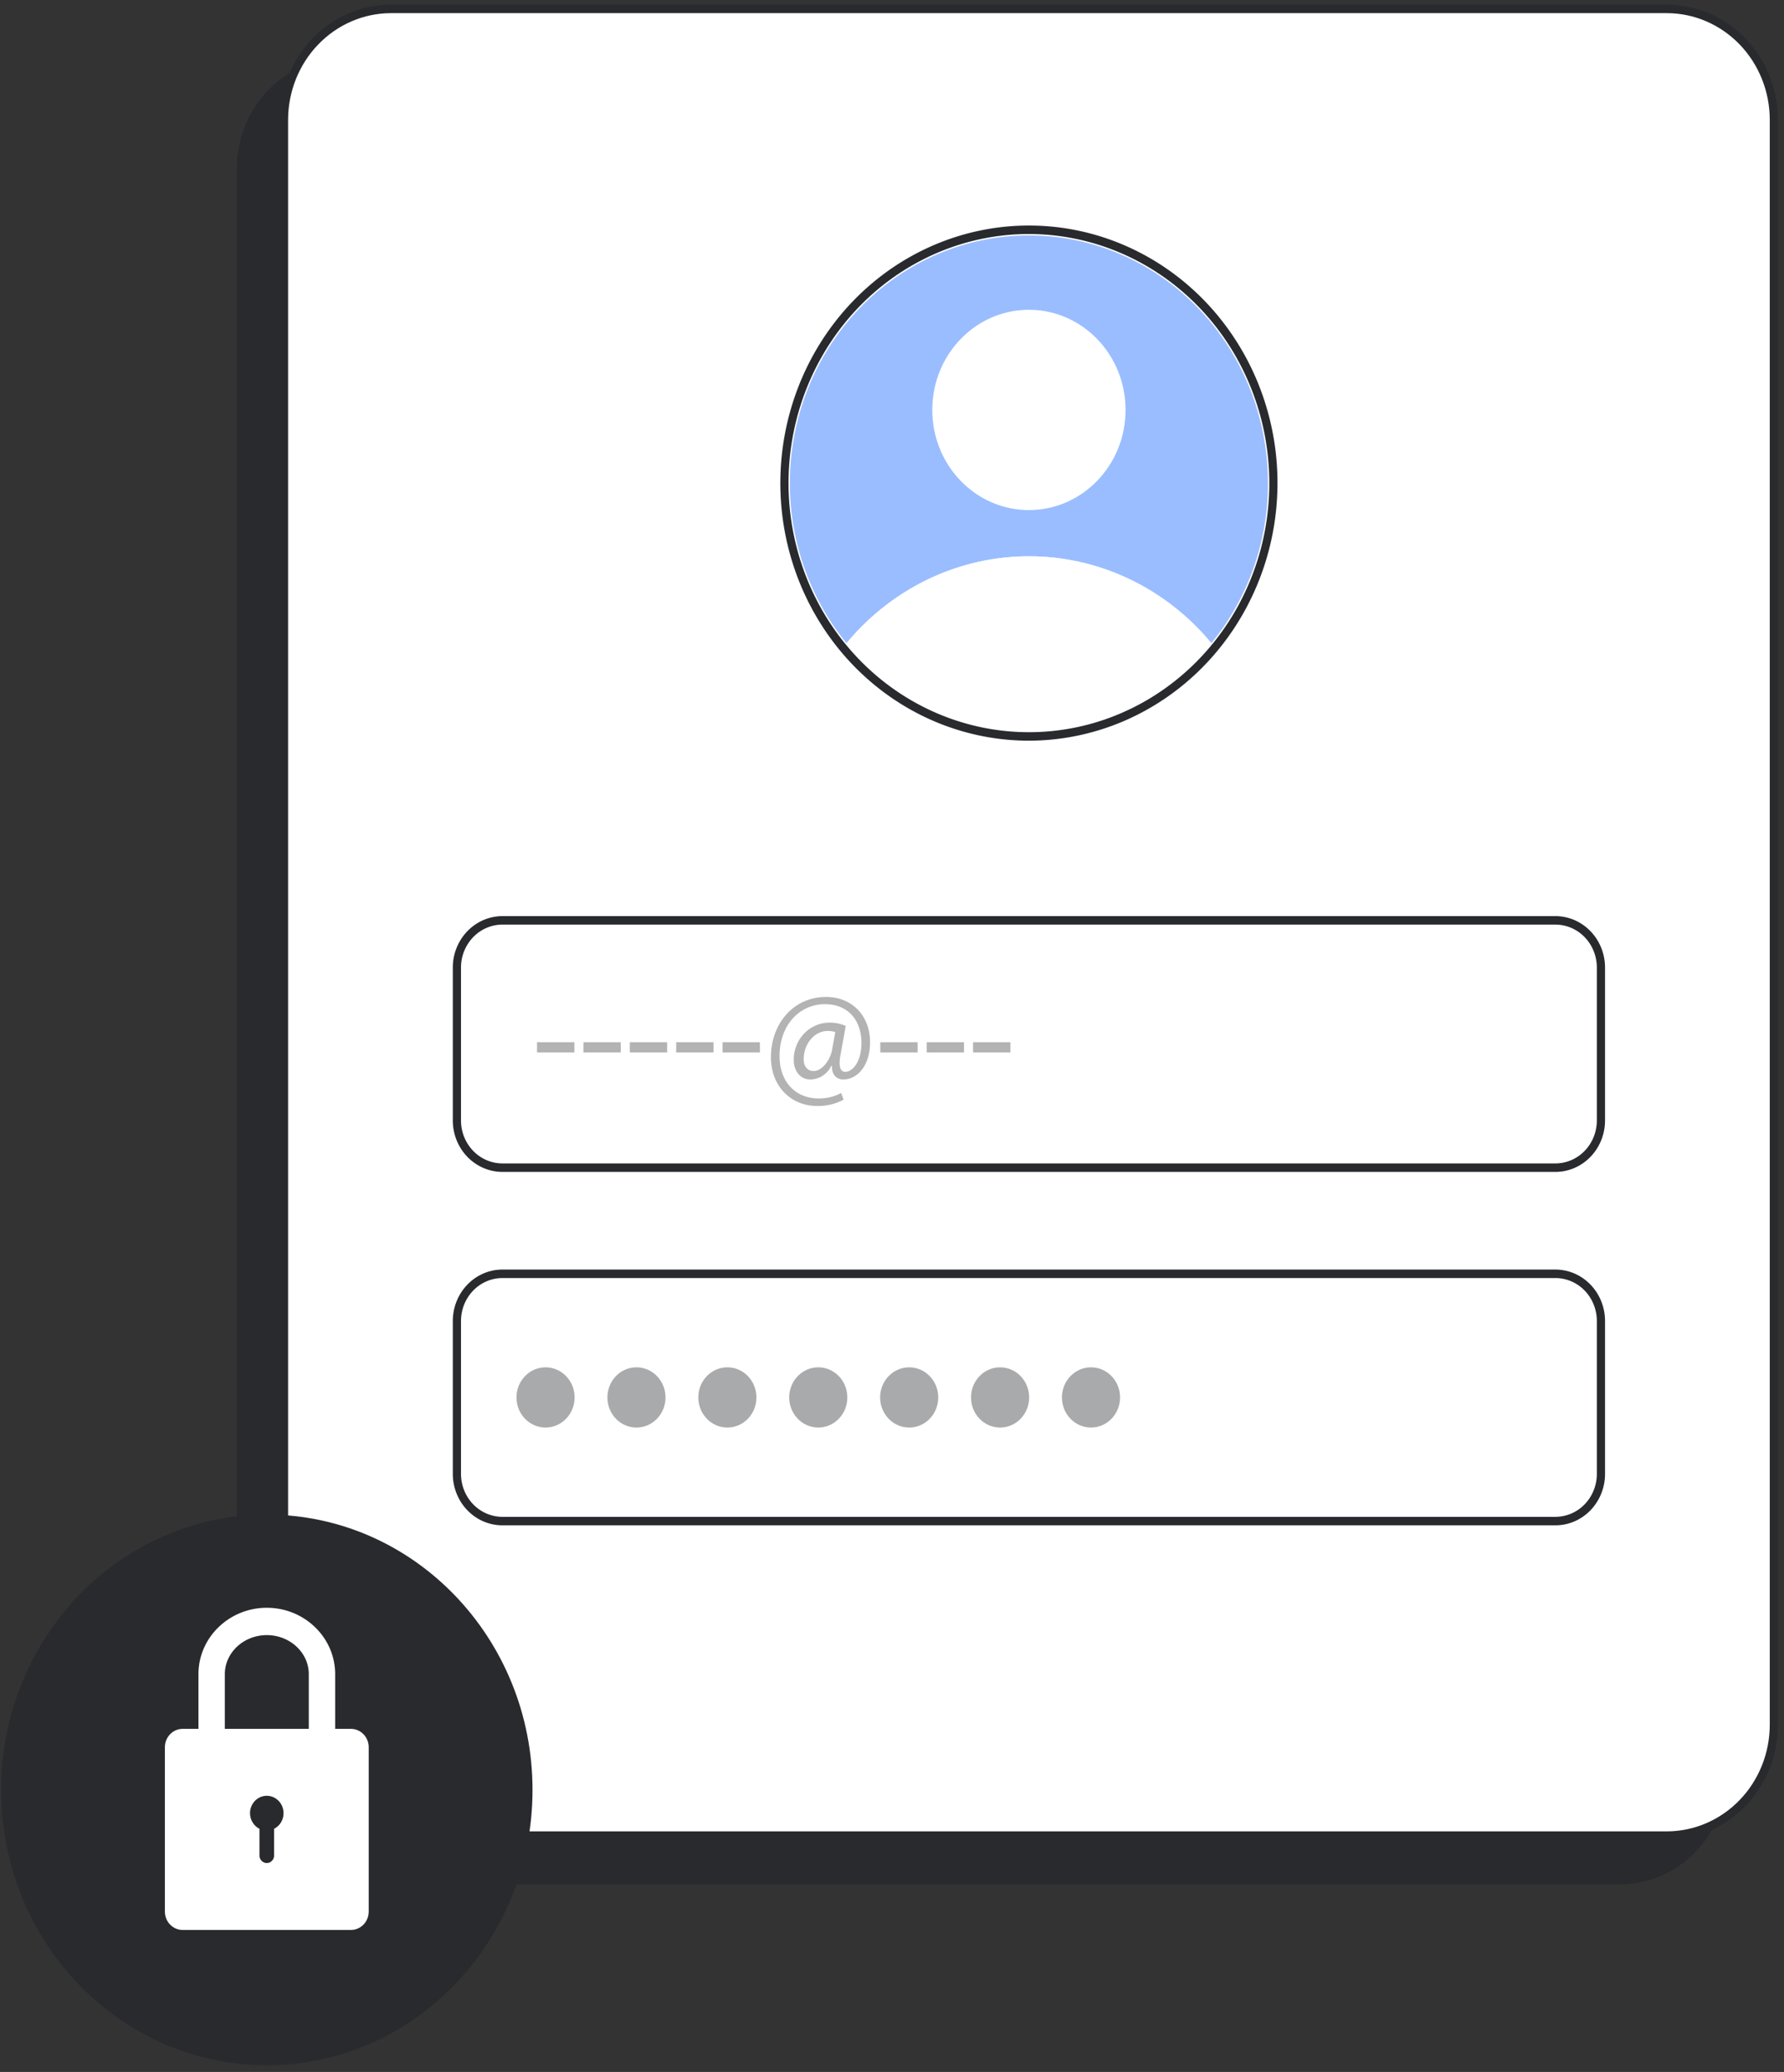
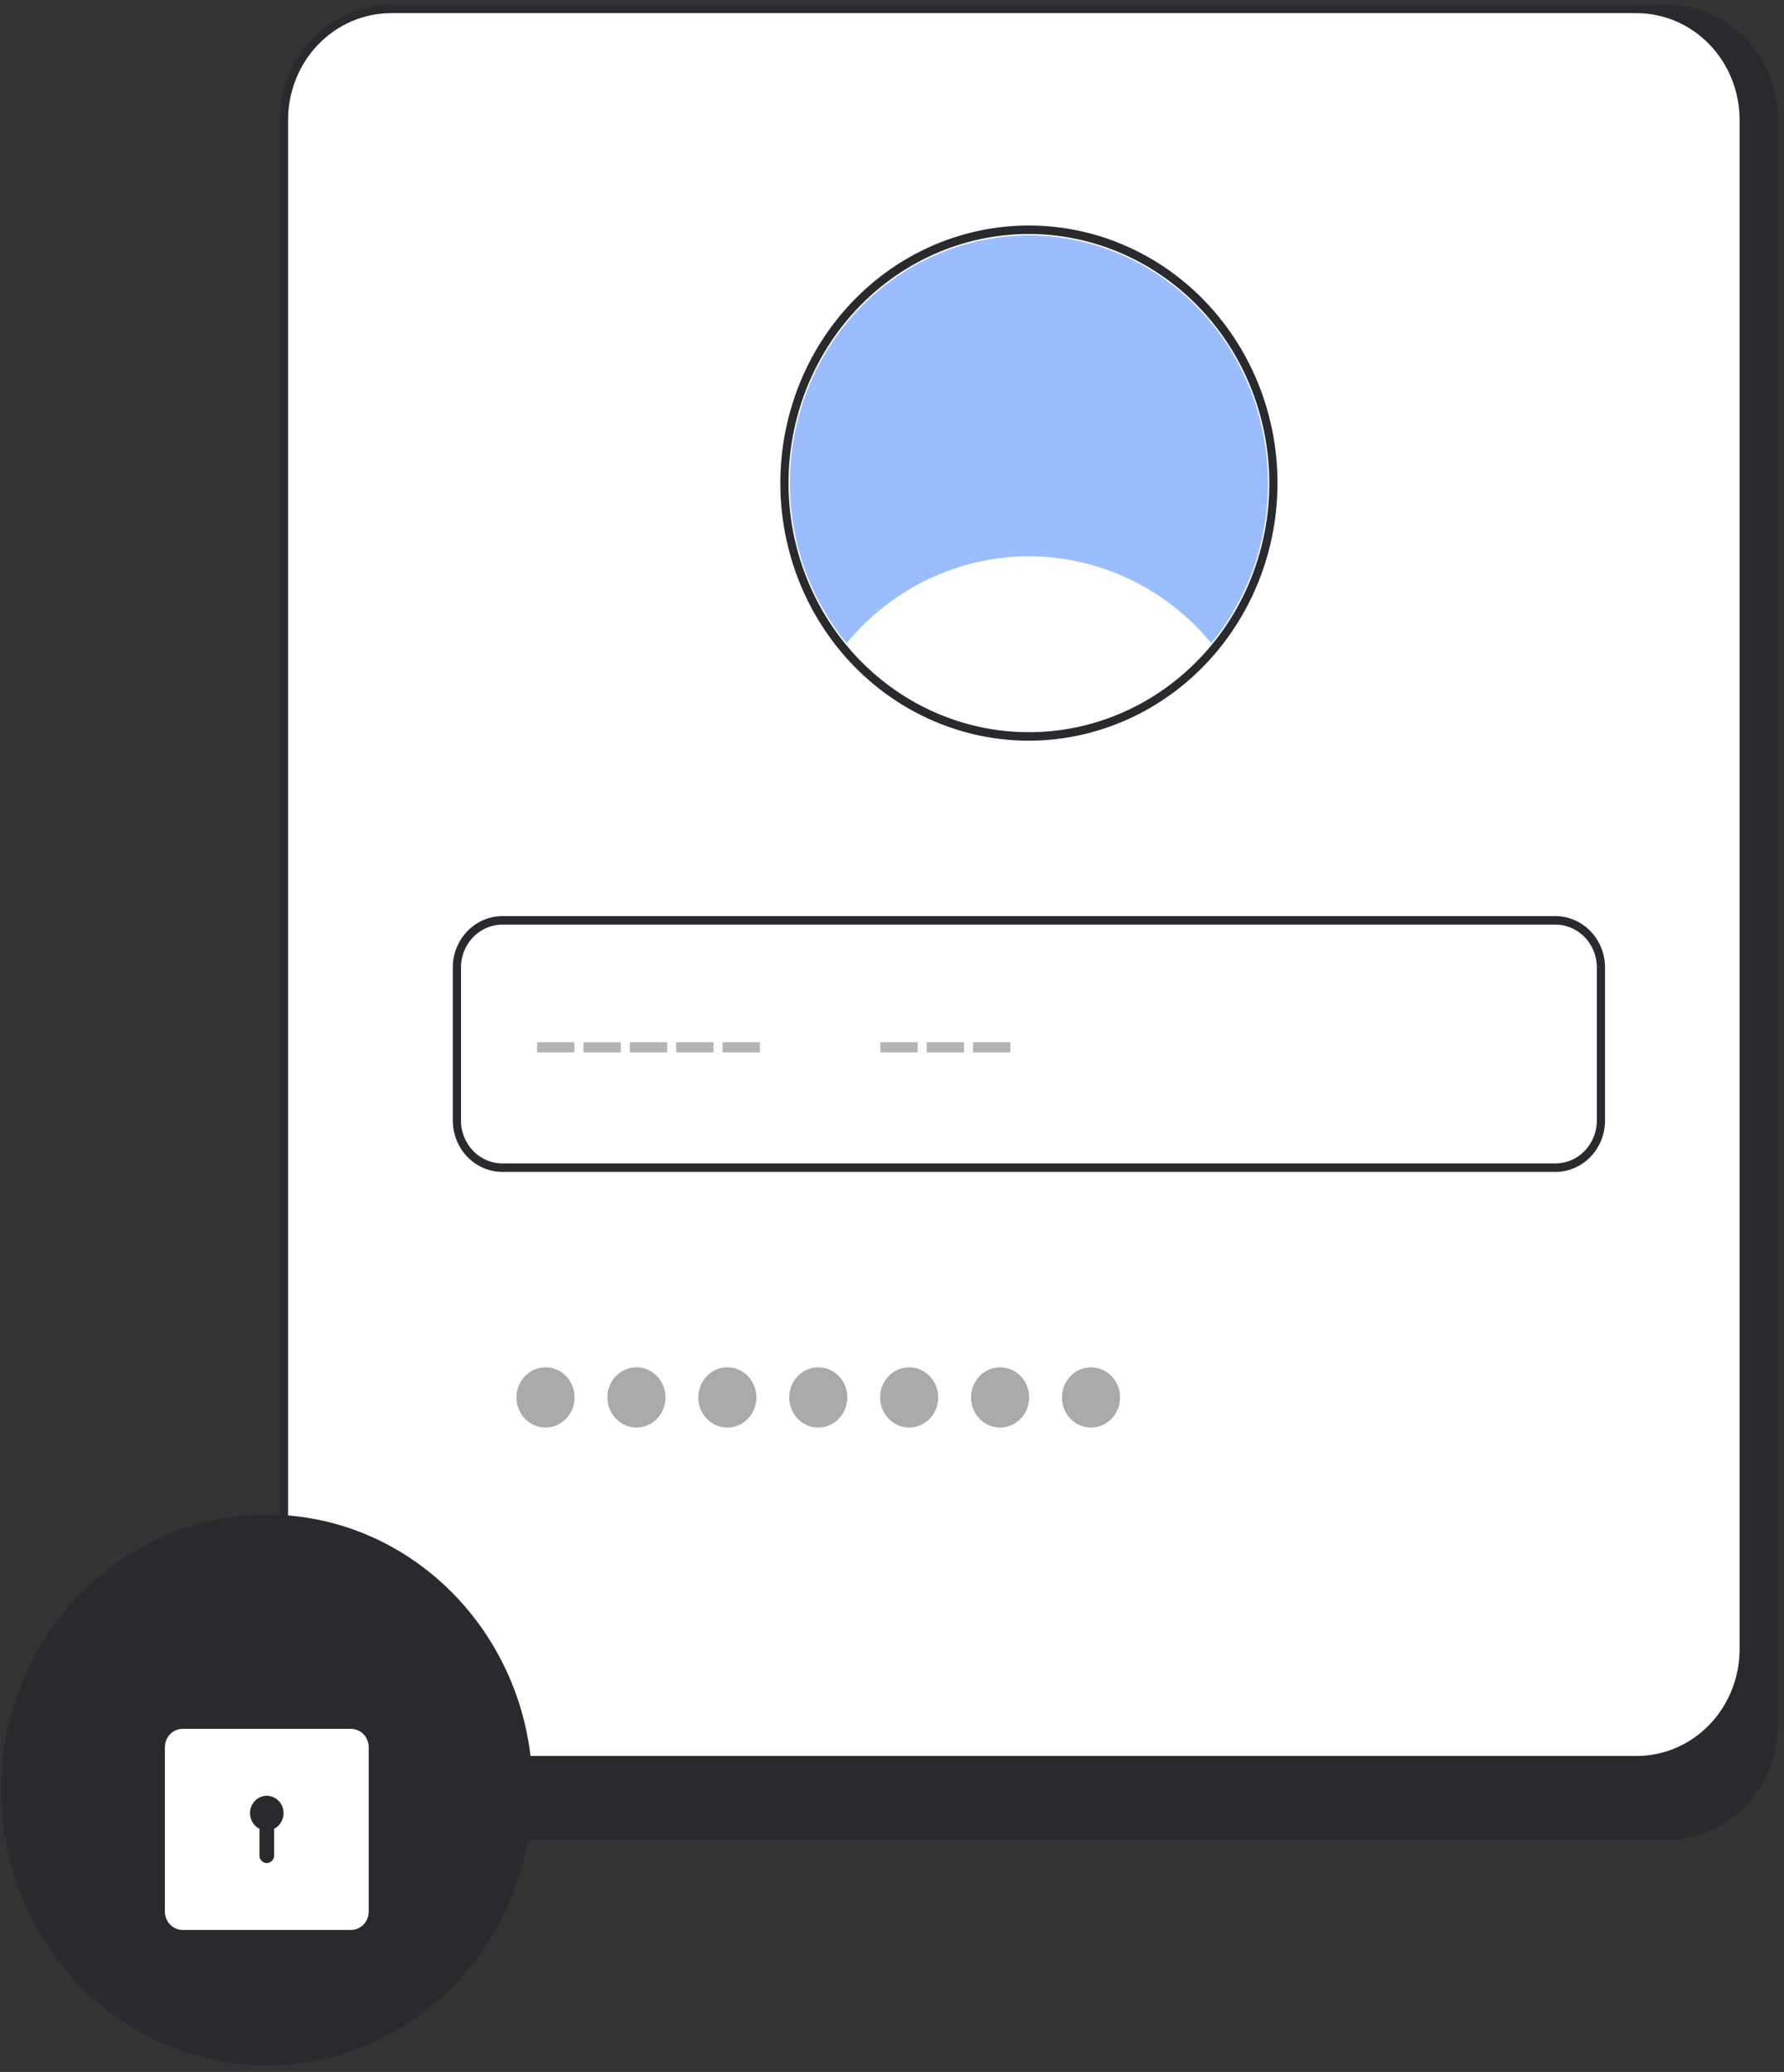
<svg xmlns="http://www.w3.org/2000/svg" xmlns:xlink="http://www.w3.org/1999/xlink" width="229" height="266" fill="none">
  <rect width="100%" height="100%" fill="#333333" stroke="none" />
-   <path d="M207.908 7.414H44.138c-7.587 0-13.738 6.374-13.738 14.237v206.042c0 7.863 6.151 14.238 13.738 14.238h163.77c7.587 0 13.738-6.375 13.738-14.238V21.651c0-7.863-6.151-14.237-13.738-14.237z" fill="#292a2e" />
  <path d="M213.961 1.141H50.192c-7.587 0-13.738 6.374-13.738 14.237V221.42c0 7.863 6.151 14.237 13.738 14.237h163.769c7.587 0 13.738-6.374 13.738-14.237V15.378c0-7.863-6.151-14.237-13.738-14.237z" fill="#fff" />
  <g fill="#292a2e">
-     <path d="M213.961 236.204H50.192c-3.782-.004-7.407-1.563-10.081-4.335s-4.178-6.528-4.182-10.448V15.38c.004-3.919 1.508-7.676 4.182-10.448S46.41.602 50.192.598h163.77c3.782.004 7.407 1.563 10.081 4.335s4.178 6.529 4.182 10.448v206.041c-.004 3.919-1.508 7.677-4.182 10.448s-6.299 4.331-10.081 4.335zM50.192 1.687c-3.503.004-6.861 1.448-9.338 4.015s-3.87 6.047-3.874 9.677v206.041c.004 3.631 1.397 7.111 3.874 9.678s5.835 4.011 9.338 4.015h163.77c3.503-.004 6.861-1.448 9.338-4.015s3.87-6.047 3.873-9.678V15.38c-.003-3.63-1.396-7.111-3.873-9.677s-5.835-4.011-9.338-4.015H50.192z" />
+     <path d="M213.961 236.204H50.192c-3.782-.004-7.407-1.563-10.081-4.335s-4.178-6.528-4.182-10.448V15.38c.004-3.919 1.508-7.676 4.182-10.448S46.41.602 50.192.598h163.77c3.782.004 7.407 1.563 10.081 4.335s4.178 6.529 4.182 10.448v206.041c-.004 3.919-1.508 7.677-4.182 10.448s-6.299 4.331-10.081 4.335zM50.192 1.687c-3.503.004-6.861 1.448-9.338 4.015s-3.87 6.047-3.874 9.677v206.041s5.835 4.011 9.338 4.015h163.77c3.503-.004 6.861-1.448 9.338-4.015s3.87-6.047 3.873-9.678V15.38c-.003-3.63-1.396-7.111-3.873-9.677s-5.835-4.011-9.338-4.015H50.192z" />
    <path d="M34.248 265.141c18.837 0 34.107-15.826 34.107-35.348s-15.27-35.348-34.107-35.348S.141 210.271.141 229.793s15.27 35.348 34.107 35.348z" />
  </g>
  <g fill="#fff">
-     <path d="M27.167 225.178c-.449 0-.88-.185-1.197-.514s-.496-.775-.496-1.24v-8.495c0-4.697 3.936-8.519 8.774-8.519s8.774 3.822 8.774 8.519v7.912c.004.233-.037.464-.12.681s-.207.414-.365.58a1.69 1.69 0 0 1-.553.388c-.207.09-.43.137-.655.137s-.447-.047-.655-.137a1.69 1.69 0 0 1-.553-.388c-.158-.166-.282-.364-.365-.58s-.124-.448-.12-.681v-7.912c0-2.762-2.418-5.01-5.388-5.01s-5.388 2.248-5.388 5.01v8.496a1.79 1.79 0 0 1-.496 1.24 1.66 1.66 0 0 1-1.197.513z" />
    <path d="M45.049 221.953H23.446c-1.26 0-2.281 1.059-2.281 2.364v21.089c0 1.305 1.021 2.364 2.281 2.364h21.603c1.26 0 2.281-1.059 2.281-2.364v-21.089c0-1.305-1.021-2.364-2.281-2.364z" />
  </g>
  <path d="M32.097 232.775c0 .418.113.828.327 1.183s.52.64.882.823v3.425a.99.99 0 0 0 .275.688.92.92 0 0 0 1.328 0 .99.99 0 0 0 .275-.688v-3.425c.346-.174.64-.44.852-.772a2.28 2.28 0 0 0 .356-1.113 2.3 2.3 0 0 0-.239-1.147 2.2 2.2 0 0 0-.767-.862 2.1 2.1 0 0 0-1.083-.339c-.384-.011-.764.085-1.1.278s-.616.475-.811.817-.298.734-.298 1.132h.003z" fill="#292a2e" />
  <use xlink:href="#B" fill="#fff" />
  <path d="M199.659 150.451H64.492c-1.688-.002-3.307-.698-4.501-1.935s-1.865-2.915-1.867-4.665v-19.638a6.73 6.73 0 0 1 1.867-4.664c1.194-1.237 2.812-1.934 4.501-1.936h135.167c1.688.002 3.307.698 4.501 1.936s1.866 2.915 1.867 4.664v19.638c-.001 1.75-.673 3.428-1.867 4.665s-2.813 1.933-4.501 1.935zM64.492 118.703c-1.41.002-2.761.583-3.758 1.616a5.62 5.62 0 0 0-1.559 3.894v19.638a5.62 5.62 0 0 0 1.559 3.895c.997 1.033 2.348 1.614 3.758 1.615h135.167c1.41-.001 2.761-.582 3.758-1.615s1.557-2.434 1.559-3.895v-19.638c-.001-1.461-.562-2.861-1.559-3.894s-2.348-1.614-3.758-1.616H64.492z" fill="#292a2e" />
  <use xlink:href="#B" y="45.375" fill="#fff" />
-   <path d="M199.659 195.825H64.492c-1.689-.002-3.308-.698-4.501-1.936s-1.865-2.915-1.867-4.665v-19.636c.002-1.75.674-3.427 1.867-4.664s2.812-1.934 4.501-1.936h135.167c1.688.002 3.307.698 4.501 1.935s1.866 2.915 1.867 4.665v19.636a6.73 6.73 0 0 1-1.866 4.666c-1.194 1.237-2.813 1.933-4.502 1.935zM64.492 164.078c-1.41.002-2.761.583-3.758 1.616s-1.557 2.433-1.559 3.894v19.636c.002 1.461.562 2.861 1.559 3.894s2.348 1.614 3.758 1.616h135.167a5.23 5.23 0 0 0 3.758-1.615c.997-1.033 1.558-2.434 1.559-3.895v-19.636c-.001-1.461-.562-2.862-1.559-3.895s-2.348-1.614-3.758-1.615H64.492z" fill="#292a2e" />
  <path d="M132.076 94.544c17.332 0 31.383-14.561 31.383-32.524s-14.051-32.524-31.383-32.524-31.382 14.561-31.382 32.524 14.05 32.524 31.382 32.524z" fill="#fff" />
  <path d="M132.076 95.09c-6.311 0-12.48-1.939-17.727-5.573s-9.337-8.798-11.752-14.841-3.047-12.691-1.816-19.106 4.27-12.307 8.733-16.932 10.148-7.774 16.337-9.05a30.87 30.87 0 0 1 18.436 1.882c5.83 2.503 10.814 6.741 14.32 12.179s5.377 11.831 5.377 18.372c-.009 8.767-3.374 17.173-9.356 23.372s-14.092 9.687-22.552 9.696zm0-65.047c-6.103 0-12.069 1.875-17.143 5.389s-9.029 8.508-11.365 14.352a33.07 33.07 0 0 0-1.756 18.477c1.191 6.203 4.13 11.901 8.445 16.374s9.814 7.518 15.799 8.752a29.85 29.85 0 0 0 17.828-1.82c5.639-2.42 10.458-6.519 13.849-11.778s5.2-11.442 5.2-17.766c-.009-8.478-3.263-16.607-9.048-22.602s-13.628-9.367-21.809-9.377z" fill="#292a2e" />
  <path opacity=".5" d="M162.761 62.021c.009 7.528-2.569 14.813-7.271 20.551-2.896-3.499-6.488-6.308-10.53-8.233s-8.438-2.922-12.886-2.921-8.844.999-12.886 2.926-7.632 4.737-10.527 8.237c-3.193-3.906-5.429-8.552-6.519-13.545s-.999-10.185.262-15.134 3.657-9.51 6.983-13.294 7.485-6.681 12.122-8.443 9.617-2.338 14.515-1.68 9.571 2.534 13.621 5.465 7.356 6.832 9.64 11.371 3.476 9.582 3.476 14.701z" fill="#367cff" />
-   <path d="M155.49 82.572c-2.88 3.525-6.466 6.357-10.51 8.3a29.79 29.79 0 0 1-25.807.005c-4.044-1.941-7.631-4.772-10.512-8.296 2.895-3.5 6.486-6.31 10.527-8.237a29.94 29.94 0 0 1 12.885-2.926c4.449-.001 8.845.996 12.887 2.921a30.97 30.97 0 0 1 10.53 8.233zm-23.414-17.09c6.85 0 12.403-5.755 12.403-12.854s-5.553-12.854-12.403-12.854-12.403 5.755-12.403 12.854 5.553 12.854 12.403 12.854z" fill="#fff" />
  <g opacity=".4" fill="#292a2e">
    <path d="M70.028 183.271c2.06 0 3.731-1.731 3.731-3.866s-1.67-3.866-3.731-3.866-3.731 1.731-3.731 3.866 1.67 3.866 3.731 3.866z" />
    <use xlink:href="#C" />
    <use xlink:href="#C" x="11.669" />
    <path d="M105.036 183.271c2.06 0 3.731-1.731 3.731-3.866s-1.671-3.866-3.731-3.866-3.73 1.731-3.73 3.866 1.67 3.866 3.73 3.866z" />
    <use xlink:href="#D" />
    <use xlink:href="#D" x="11.669" />
    <path d="M140.044 183.271c2.06 0 3.731-1.731 3.731-3.866s-1.671-3.866-3.731-3.866-3.731 1.731-3.731 3.866 1.671 3.866 3.731 3.866z" />
  </g>
  <g opacity=".3" fill="#000">
    <use xlink:href="#E" />
    <path d="M79.681 133.801v1.307H74.89v-1.307h4.791z" />
    <use xlink:href="#E" x="11.907" />
    <use xlink:href="#E" x="17.86" />
    <use xlink:href="#E" x="23.814" />
-     <path d="M108.287 141.178c-1.066.567-2.253.844-3.451.805-3.181 0-5.877-2.412-5.877-6.272 0-4.14 2.774-7.719 7.08-7.719 3.375 0 5.644 2.452 5.644 5.81 0 3.015-1.63 4.784-3.453 4.784-.775 0-1.493-.545-1.435-1.769h-.078a3.12 3.12 0 0 1-1.123 1.289 2.97 2.97 0 0 1-1.611.48c-1.125 0-2.095-.945-2.095-2.533a4.91 4.91 0 0 1 .346-1.826c.23-.579.569-1.105.996-1.548a4.58 4.58 0 0 1 1.494-1.032 4.44 4.44 0 0 1 1.762-.358 4.95 4.95 0 0 1 2.075.422l-.659 3.639c-.291 1.525-.058 2.233.582 2.251.989.02 2.095-1.347 2.095-3.678 0-2.915-1.688-5.006-4.695-5.006-3.161 0-5.819 2.593-5.819 6.674 0 3.357 2.115 5.428 4.986 5.428a5.88 5.88 0 0 0 2.928-.704l.308.863zm-1.067-8.685c-.315-.095-.642-.143-.97-.14-1.707 0-3.084 1.668-3.084 3.618 0 .884.427 1.526 1.28 1.526 1.125 0 2.153-1.488 2.366-2.734l.408-2.27z" />
    <use xlink:href="#E" x="44.06" />
    <use xlink:href="#E" x="50.014" />
    <path d="M129.695 133.801v1.307h-4.79v-1.307h4.79z" />
  </g>
  <defs>
    <path id="B" d="M199.66 118.156H64.493c-3.227 0-5.842 2.711-5.842 6.055v19.638c0 3.344 2.616 6.055 5.842 6.055H199.66c3.226 0 5.842-2.711 5.842-6.055v-19.638c0-3.344-2.616-6.055-5.842-6.055z" />
    <path id="C" d="M81.697 183.271c2.06 0 3.731-1.731 3.731-3.866s-1.67-3.866-3.731-3.866-3.73 1.731-3.73 3.866 1.67 3.866 3.73 3.866z" />
    <path id="D" d="M116.705 183.271c2.061 0 3.731-1.731 3.731-3.866s-1.67-3.866-3.731-3.866-3.73 1.731-3.73 3.866 1.67 3.866 3.73 3.866z" />
    <path id="E" d="M73.728 133.801v1.307h-4.791v-1.307h4.791z" />
  </defs>
</svg>